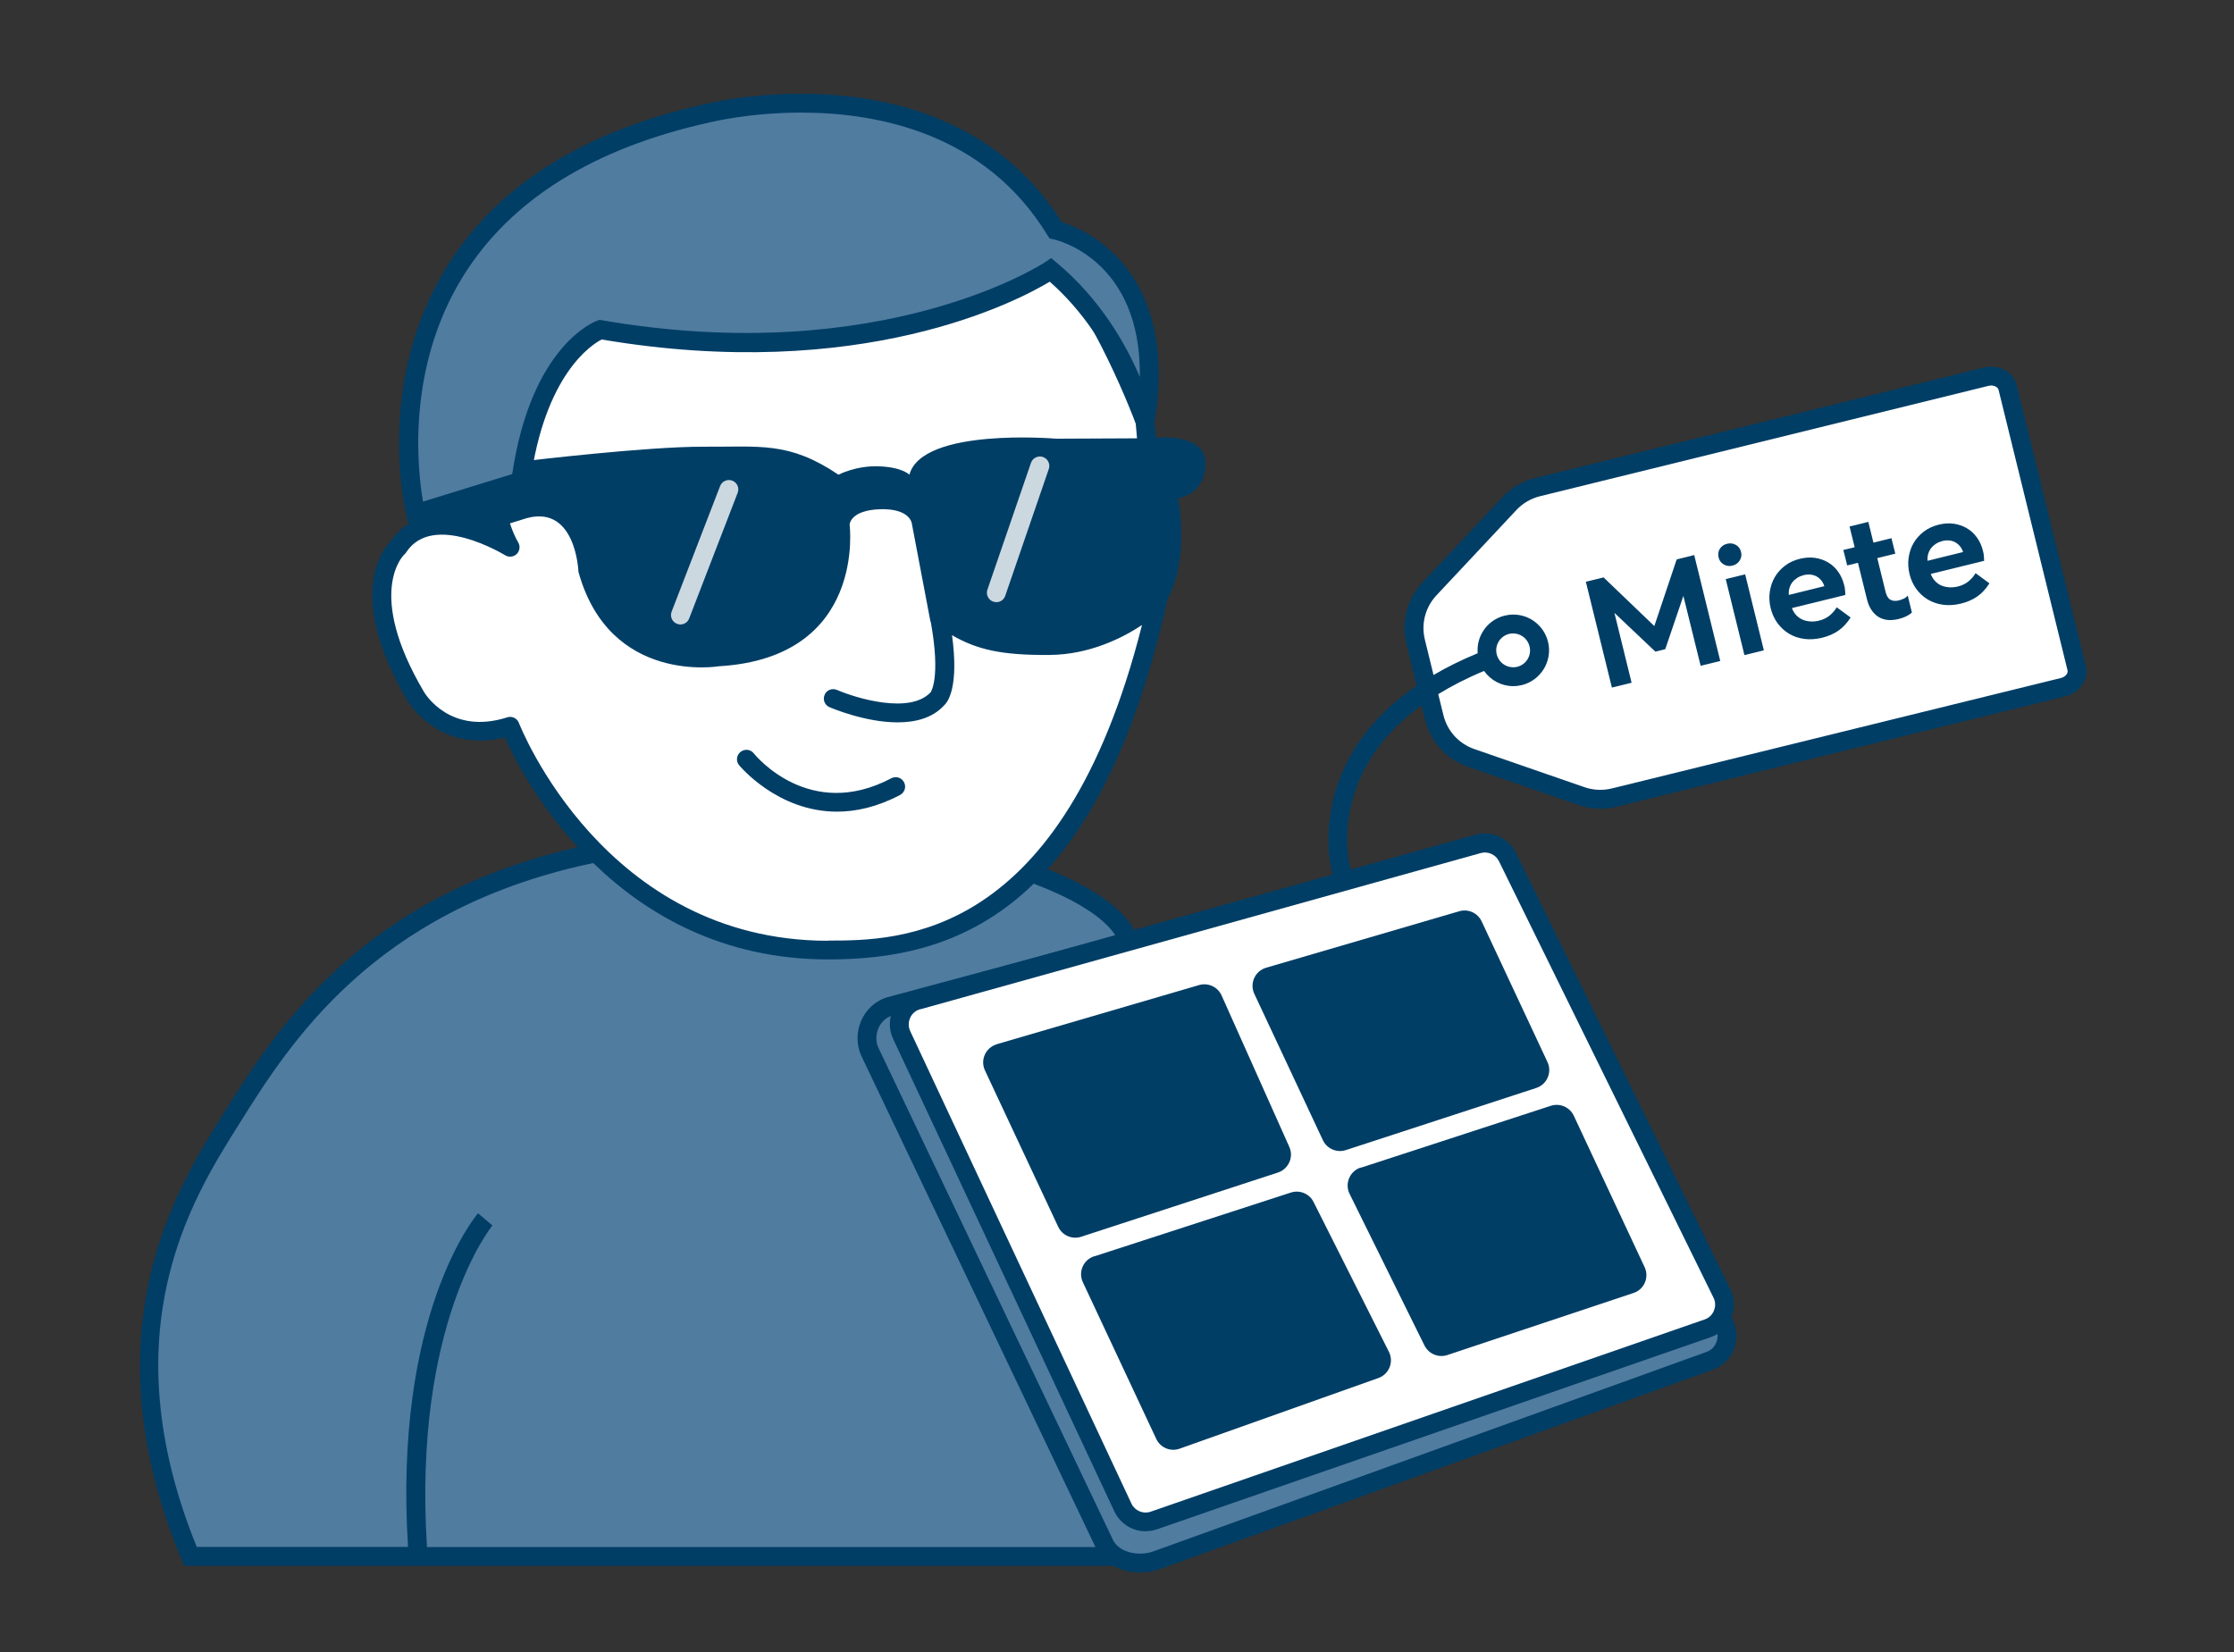
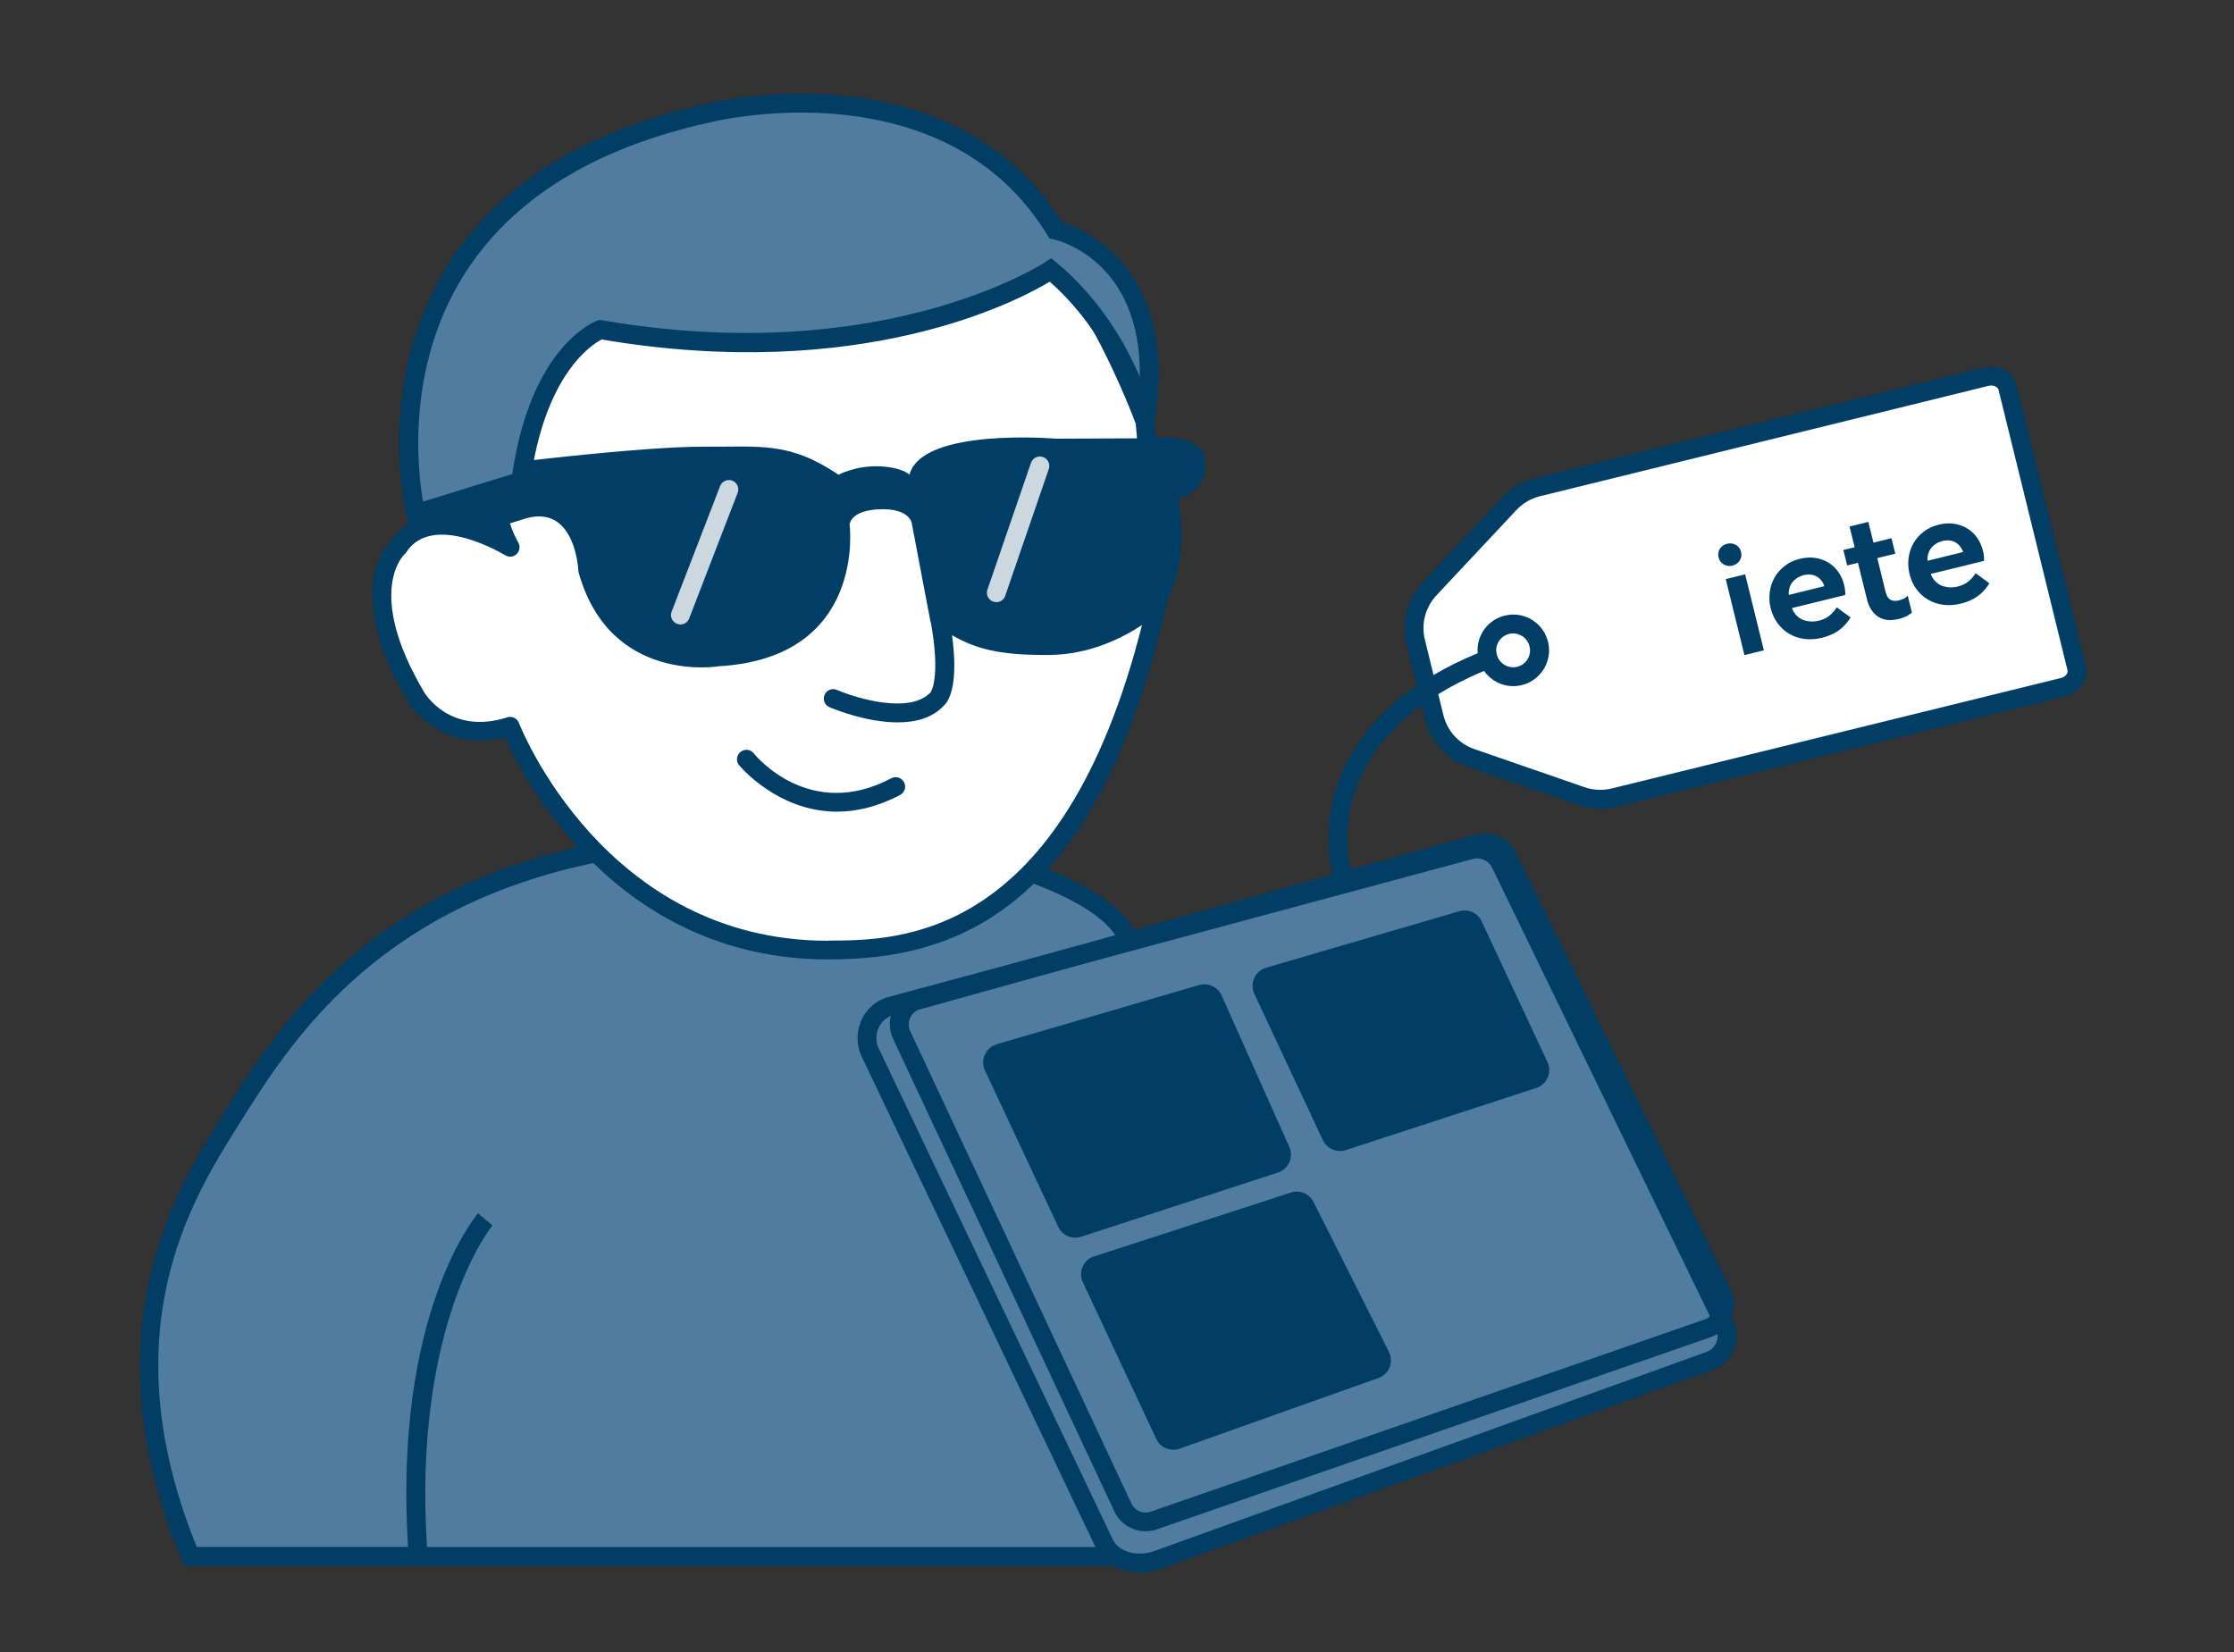
<svg xmlns="http://www.w3.org/2000/svg" id="Ebene_1" data-name="Ebene 1" viewBox="0 0 236.86 175.19">
  <rect x="0" y="0" width="236.86" height="175.19" fill="#333333" stroke="none" />
  <defs>
    <style>
      .cls-1 {
        fill: #fff;
      }

      .cls-2 {
        fill: #507ca0;
      }

      .cls-3 {
        fill: #003e66;
      }

      .cls-4 {
        fill: #ccd8e0;
      }
    </style>
  </defs>
  <path class="cls-2" d="M120.25,165.04c-.23-.45-.89-66.15-1.31-66.61-5.81-6.29-30.58-13.48-56.81-7.77-23.6,5.14-32.57,19.92-37.85,28.35s-13.71,22.95-4.09,46.02" />
  <path class="cls-3" d="M45.27,164.04c-1.5-23.73,6.86-33.99,6.94-34.09l-1.53-1.29c-.37.44-8.95,10.86-7.42,35.38h-22.4c-9.28-22.86-.48-36.91,4.27-44.49l.22-.35c5.28-8.44,14.12-22.57,36.99-27.56,27.53-6,52.87,1.55,56.13,7.92l1.78-.91c-3.92-7.67-30.74-14.97-58.33-8.96-23.7,5.16-32.81,19.74-38.26,28.45l-.22.35c-4.62,7.39-14.25,22.76-4.16,46.94l.26.62h101.03v-2H45.27Z" />
  <path class="cls-1" d="M218.73,72.87l-47.61,11.71c-1.14.28-2.34.23-3.44-.16l-11.7-4.05c-1.95-.68-3.42-2.29-3.92-4.29l-1.97-8.02c-.49-2,.06-4.11,1.47-5.61l8.48-9.05c.81-.86,1.84-1.47,2.99-1.75l47.54-11.7c1.04-.26,2.07.27,2.29,1.17l7.31,29.73c.21.87-.43,1.78-1.43,2.03Z" />
  <path class="cls-1" d="M54.09,58.03s-8.44-5.27-11.87,0c0,0-4.98,4.22,1.86,15.82,0,0,3.07,5.37,10.01,3.16,0,0,8.97,23.74,33.7,23.74,9.52,0,27.22-1.52,35.13-37.91l-1.52-18.13s-5.87-15.69-11.14-18.07l-49.05,2.64s-13.19,18.2-7.12,28.75Z" />
  <path class="cls-3" d="M88.75,86.07c-6.34,0-10.33-4.87-10.39-4.93-.35-.43-.28-1.06.16-1.41.43-.34,1.06-.28,1.4.16h0c.24.3,5.95,7.2,14.58,2.64.49-.26,1.09-.07,1.35.42.26.49.07,1.09-.42,1.35-2.43,1.28-4.68,1.77-6.69,1.77Z" />
  <path class="cls-3" d="M127.8,49.03c-.08-2.67-3.7-2.72-5.25-2.62l-.15-1.79c0-.09-.03-.18-.06-.27-.62-1.65-6.17-16.15-11.67-18.63-.15-.06-.3-.09-.46-.09l-49.05,2.64c-.3.02-.58.17-.76.41-.46.63-9.3,13-8.89,23.48l-6.08,1.87,1.38.62c-2,0-3.97.66-5.35,2.71-.81.8-4.9,5.68,1.76,16.97.03.06,3.29,5.59,10.3,3.87,1.94,4.31,11.84,23.54,34.28,23.54,12.83,0,28.5-4.37,36-38.22,2.37-4.44,1.11-10.68,1.11-10.68,0,0,3-.43,2.9-3.82ZM61.75,30.26l48.31-2.6c3.94,2.07,8.75,13,10.36,17.27l.13,1.55-8.57.04s-14.21-1.22-15.56,3.82c0,0-.73-.79-3.2-.89-2.47-.1-4.32.89-4.32.89-5.27-3.56-8.34-2.93-14.27-2.97-5.93-.03-18.59,1.48-18.59,1.48l-1.42,2.36-1.12.34c-.05-8.73,6.8-19.19,8.25-21.31ZM87.79,99.76c-23.73,0-32.68-22.86-32.77-23.09-.15-.4-.53-.65-.94-.65-.1,0-.2.01-.3.05-6.05,1.93-8.73-2.52-8.84-2.72-6.26-10.61-2.11-14.52-2.07-14.55.07-.06.14-.14.19-.22,2.85-4.39,10.42.26,10.5.3.39.24.89.19,1.22-.13.33-.32.4-.82.17-1.22-.37-.64-.65-1.32-.88-2.03l1.31-.41c5.69-1.98,5.95,5.54,5.95,5.54,3.3,12,14.9,10.02,14.9,10.02,15.69-.92,13.85-15.03,13.85-15.03,0,0,.07-1.52,3.23-1.62,3.16-.1,3.36,1.48,3.36,1.48l1.98,10.42s.02.01.03.02c1.09,5.99,0,7.46,0,7.48-2.2,2.38-7.92.63-9.94-.24-.51-.22-1.1.01-1.31.52-.22.51.01,1.09.52,1.31.23.1,3.79,1.61,7.22,1.61,1.86,0,3.68-.44,4.92-1.79.43-.39,1.59-1.99.85-7.45,2.6,1.49,5.14,2.14,10.38,2.09,4.28-.04,7.78-1.86,9.76-3.17-8.45,33.45-25.75,33.46-33.29,33.46Z" />
  <path class="cls-4" d="M72.14,66.22c-.12,0-.24-.02-.36-.07-.52-.2-.77-.78-.57-1.29l5.14-13.32c.2-.51.78-.77,1.29-.57.52.2.77.78.57,1.29l-5.14,13.32c-.15.4-.53.64-.93.64Z" />
  <path class="cls-4" d="M105.63,63.85c-.11,0-.22-.02-.32-.05-.52-.18-.8-.75-.62-1.27l4.62-13.45c.18-.52.75-.8,1.27-.62.52.18.8.75.62,1.27l-4.62,13.45c-.14.42-.53.68-.95.68Z" />
  <g>
    <path class="cls-2" d="M94.26,106.74l61.63-16.6c1.28-.36,2.64.25,3.23,1.46l23.71,48.83c.73,1.51,0,3.33-1.58,3.89l-58.51,21.1c-1.96.77-4.65.22-5.62-1.65l-24.91-52.26c-.73-1.57-.13-4,2.05-4.77Z" />
    <path class="cls-3" d="M120.92,166.75c-1.87,0-3.81-.81-4.69-2.52l-24.92-52.29c-.51-1.11-.52-2.47-.02-3.66.49-1.17,1.43-2.06,2.64-2.49l.07-.02,61.63-16.6c1.74-.49,3.59.35,4.39,1.99l23.71,48.83c.48.98.51,2.12.1,3.13-.41,1-1.23,1.78-2.24,2.13l-58.51,21.1c-.66.26-1.4.39-2.15.39ZM94.56,107.69c-.84.31-1.24.91-1.43,1.36-.28.66-.28,1.44-.01,2.03l24.9,52.25c.72,1.39,2.87,1.73,4.35,1.15l58.54-21.11c.49-.17.87-.53,1.06-1.01.2-.48.18-1.03-.05-1.5l-23.71-48.83c-.38-.77-1.24-1.17-2.06-.94l-61.6,16.59Z" />
  </g>
  <g>
-     <path class="cls-1" d="M97.29,106.06l59.43-16.57c1.23-.34,2.54.24,3.1,1.39l22.75,46.3c.7,1.43,0,3.16-1.51,3.69l-58.72,20.38c-1.29.45-2.7-.15-3.28-1.38l-23.46-50.11c-.7-1.49.11-3.25,1.69-3.69Z" />
    <path class="cls-3" d="M121.46,162.38c-1.38,0-2.69-.79-3.31-2.11l-23.46-50.11c-.46-.98-.46-2.1-.01-3.08.45-.98,1.3-1.71,2.34-2h0l59.43-16.57c1.7-.47,3.49.33,4.27,1.91l22.75,46.3c.46.94.5,2.04.1,3-.4.97-1.19,1.72-2.18,2.07l-58.72,20.38c-.4.14-.81.2-1.21.2ZM97.56,107.02h0c-.47.13-.86.46-1.06.91s-.2.95,0,1.4l23.46,50.11c.36.77,1.24,1.14,2.05.86l58.72-20.38c.46-.16.81-.49.99-.94s.17-.93-.04-1.36l-22.75-46.29c-.35-.72-1.17-1.08-1.93-.87l-59.43,16.57Z" />
  </g>
  <path class="cls-3" d="M134.24,102.62l20.48-5.99c.95-.28,1.95.18,2.37,1.07l6.98,14.92c.51,1.09-.05,2.38-1.19,2.75l-20.19,6.59c-.96.31-2-.14-2.43-1.05l-7.27-15.52c-.52-1.11.07-2.42,1.25-2.77Z" />
  <path class="cls-3" d="M105.68,110.73l21.45-6.27c.96-.28,1.98.19,2.39,1.1l7.18,16.06c.49,1.08-.08,2.35-1.21,2.72l-20.86,6.81c-.96.31-2-.14-2.43-1.05l-7.77-16.59c-.52-1.11.07-2.42,1.25-2.77Z" />
-   <path class="cls-3" d="M144.27,123.83l20.16-6.57c.96-.31,2,.14,2.43,1.05l7.51,16.06c.51,1.08-.04,2.37-1.18,2.74l-19.73,6.58c-.95.32-1.98-.12-2.43-1.01l-7.94-16.08c-.54-1.09.02-2.41,1.17-2.79Z" />
  <path class="cls-3" d="M116.01,133.23l20.86-6.77c.94-.3,1.96.12,2.4,1l7.99,15.89c.54,1.07.02,2.38-1.12,2.78l-21.07,7.49c-.97.35-2.04-.1-2.48-1.04l-7.78-16.61c-.51-1.09.05-2.38,1.19-2.75Z" />
  <g>
    <path class="cls-3" d="M221.14,70.61l-7.31-29.73c-.35-1.44-1.92-2.29-3.5-1.9l-47.54,11.7c-1.33.33-2.54,1.03-3.48,2.03l-8.48,9.05c-1.65,1.76-2.28,4.2-1.71,6.54l1.09,4.41c-12.13,8.31-9,19.7-8.97,19.83.13.44.53.72.96.72.09,0,.19-.01.28-.04.53-.16.83-.71.68-1.24-.03-.11-2.67-9.73,7.56-17.19l.38,1.53c.58,2.34,2.28,4.21,4.56,5l11.7,4.05c.75.26,1.53.39,2.32.39.57,0,1.14-.07,1.7-.21l47.61-11.71c1.54-.38,2.51-1.83,2.17-3.24ZM218.5,71.9l-47.61,11.71c-.95.23-1.95.19-2.88-.13l-11.7-4.05c-1.64-.57-2.86-1.91-3.27-3.59l-.55-2.23c1.41-.87,3.02-1.7,4.86-2.46.69.98,1.83,1.61,3.09,1.61.3,0,.61-.04.91-.11,2.03-.5,3.28-2.56,2.78-4.59-.42-1.7-1.93-2.89-3.68-2.89-.31,0-.61.04-.91.11-.98.24-1.82.85-2.34,1.72-.42.69-.59,1.48-.53,2.27-1.74.72-3.29,1.49-4.68,2.31l-.92-3.76c-.41-1.68.05-3.43,1.23-4.69l8.48-9.05c.67-.72,1.54-1.22,2.5-1.46l47.54-11.7c.1-.02.2-.04.29-.04.38,0,.72.19.79.47l7.31,29.73c.08.33-.24.7-.7.82ZM158.69,69.39c-.24-.96.35-1.93,1.31-2.17.14-.04.29-.05.43-.05.81,0,1.54.55,1.74,1.37.24.96-.35,1.94-1.31,2.17-.14.04-.29.05-.43.05-.81,0-1.54-.55-1.74-1.37Z" />
-     <polygon class="cls-3" points="177.77 59.32 175.4 66.39 170.02 61.23 168.14 61.69 170.9 72.91 172.99 72.4 171.17 64.99 175.51 69.1 176.56 68.84 178.48 63.19 180.31 70.6 182.39 70.09 179.63 58.86 177.77 59.32" />
    <path class="cls-3" d="M183.68,59.98c.34-.08.59-.26.77-.54.18-.28.23-.59.14-.92-.08-.34-.27-.59-.55-.74-.28-.16-.59-.2-.92-.12-.34.08-.59.26-.77.53-.17.27-.22.58-.14.91.08.34.26.59.55.75.28.17.58.21.91.13Z" />
    <rect class="cls-3" x="183.93" y="61.02" width="2.12" height="8.3" transform="translate(-10.21 46.09) rotate(-13.82)" />
    <path class="cls-3" d="M194,65.26c-.31.26-.7.45-1.16.56-.3.07-.59.1-.88.08-.3-.02-.57-.08-.82-.18-.25-.11-.48-.26-.68-.47-.2-.21-.36-.46-.47-.77l5.66-1.39c0-.16-.01-.32-.03-.5-.01-.17-.04-.35-.09-.53-.13-.54-.34-1.01-.63-1.42-.29-.41-.64-.74-1.06-.99-.41-.25-.88-.41-1.39-.49s-1.06-.04-1.63.1c-.6.15-1.13.39-1.58.74-.45.35-.81.75-1.08,1.22-.27.47-.44.99-.52,1.55-.08.57-.05,1.15.1,1.74s.39,1.12.72,1.57c.34.46.74.83,1.22,1.12.48.29,1.02.47,1.61.55.59.08,1.23.04,1.89-.12.66-.16,1.24-.41,1.73-.75.49-.34.92-.8,1.3-1.4l-1.47-1.08c-.18.31-.43.6-.74.86ZM189.66,63.09c-.02-.26,0-.51.07-.74.07-.23.17-.43.31-.61.14-.18.31-.33.51-.46.2-.13.43-.22.68-.29.24-.06.48-.08.71-.06.23.02.44.08.63.18.19.1.36.23.51.41.15.18.26.38.34.62v.02s-3.77.93-3.77.93Z" />
    <path class="cls-3" d="M201.77,63.51c-.18.08-.32.13-.44.16-.37.09-.67.06-.91-.08s-.4-.42-.5-.82l-.88-3.59,1.91-.47-.41-1.64-1.91.47-.54-2.2-1.99.49.54,2.2-1.2.29.41,1.64,1.14-.28.96,3.89c.11.43.26.8.47,1.11.21.31.45.55.73.73.28.18.6.28.96.33.36.04.74,0,1.15-.09.34-.08.62-.18.86-.3.24-.12.44-.25.59-.39l-.44-1.8c-.15.16-.31.28-.49.36Z" />
    <path class="cls-3" d="M208.72,61.64c-.31.26-.7.45-1.16.56-.3.07-.59.1-.88.08-.3-.02-.57-.08-.82-.18s-.48-.26-.68-.47c-.2-.21-.36-.46-.47-.77l5.66-1.39c0-.15-.01-.32-.03-.5-.01-.17-.04-.35-.09-.53-.13-.54-.34-1.01-.63-1.42-.29-.41-.64-.74-1.06-.99-.41-.25-.88-.41-1.39-.49s-1.06-.04-1.63.1c-.6.15-1.13.4-1.58.74-.45.35-.81.75-1.08,1.22s-.44.99-.52,1.55c-.08.57-.04,1.15.1,1.74.15.59.39,1.12.72,1.57s.74.83,1.22,1.12c.48.28,1.02.47,1.61.55.6.08,1.23.04,1.89-.12.66-.16,1.24-.41,1.73-.75.49-.34.92-.8,1.3-1.4l-1.47-1.08c-.18.31-.43.6-.74.86ZM204.37,59.47c-.02-.26,0-.51.07-.74.07-.23.17-.43.31-.61.14-.18.31-.33.51-.46.2-.13.43-.22.68-.29.24-.06.48-.08.71-.06.23.02.44.08.63.18s.36.24.51.41c.15.18.26.38.34.62v.02s-3.77.93-3.77.93Z" />
  </g>
-   <path class="cls-2" d="M44.08,54.47s-8.39-33.76,30.91-42.46c0,0,25.32-6.59,36.92,12.4,0,0,12.4,2.64,9.49,20.31,0,0-2.11-9.49-10.02-16.09,0,0-17.14,11.6-47.74,6.33,0,0-6.59,2.37-8.44,16.09l-11.13,3.43Z" />
+   <path class="cls-2" d="M44.08,54.47s-8.39-33.76,30.91-42.46c0,0,25.32-6.59,36.92,12.4,0,0,12.4,2.64,9.49,20.31,0,0-2.11-9.49-10.02-16.09,0,0-17.14,11.6-47.74,6.33,0,0-6.59,2.37-8.44,16.09l-11.13,3.43" />
  <path class="cls-3" d="M43.36,55.74l-.25-1.03c-.14-.57-3.38-14.1,4.28-26.46,5.31-8.58,14.53-14.37,27.39-17.22.22-.06,25.84-6.47,37.79,12.52,2.28.71,12.54,4.86,9.83,21.33l-.83,5.09-1.13-5.03c-.02-.09-2.04-8.81-9.14-15.07-3.44,2.07-19.99,10.79-47.51,6.13-1.07.55-6.04,3.71-7.58,15.18l-.09.63-12.75,3.93ZM84.95,11.94c-5.54,0-9.61,1.02-9.71,1.04-12.35,2.74-21.13,8.23-26.15,16.33-6.04,9.75-4.82,20.54-4.24,23.88l9.46-2.92c2.02-13.6,8.71-16.16,9-16.26l.25-.09.26.04c29.79,5.14,46.84-6.06,47.01-6.17l.62-.42.58.48c4.65,3.88,7.35,8.67,8.82,12.12.17-12.38-8.72-14.5-9.15-14.59l-.42-.09-.23-.36c-6.59-10.79-17.95-12.99-26.11-12.99Z" />
</svg>